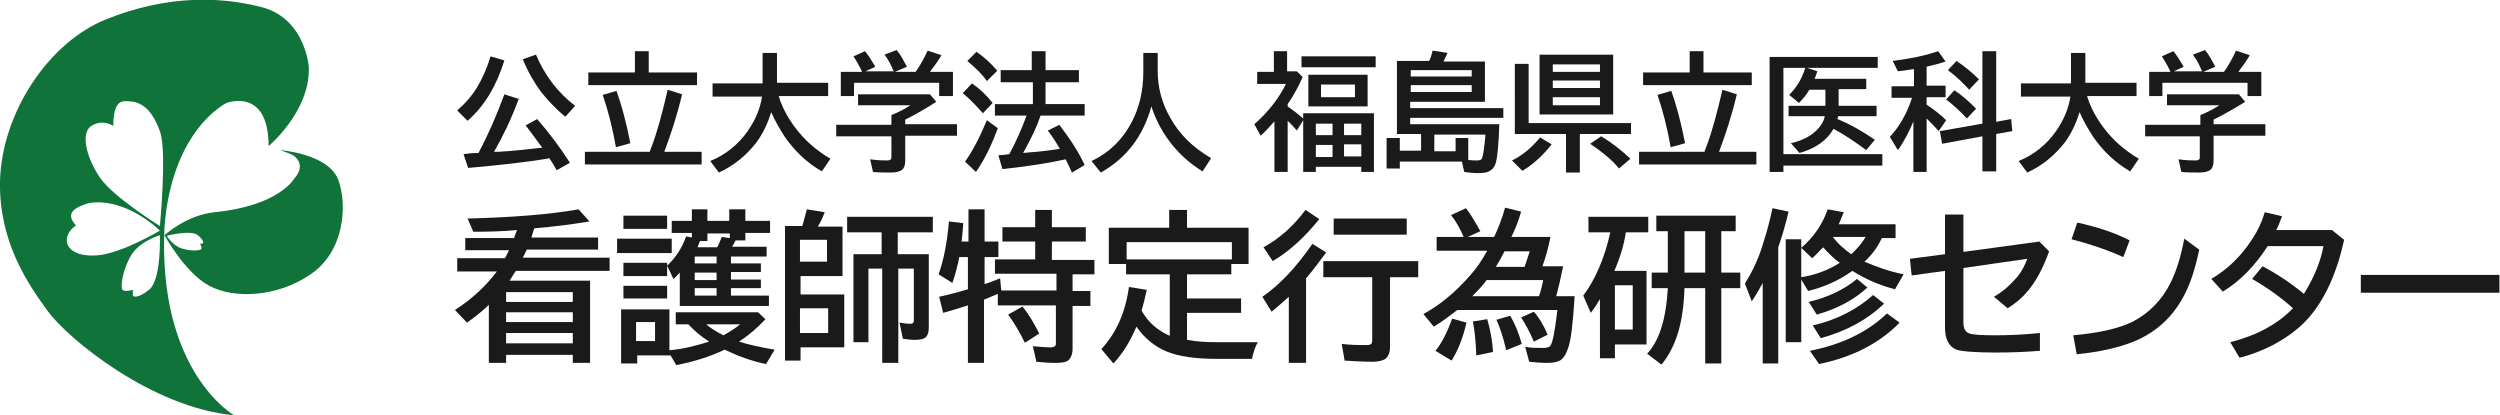
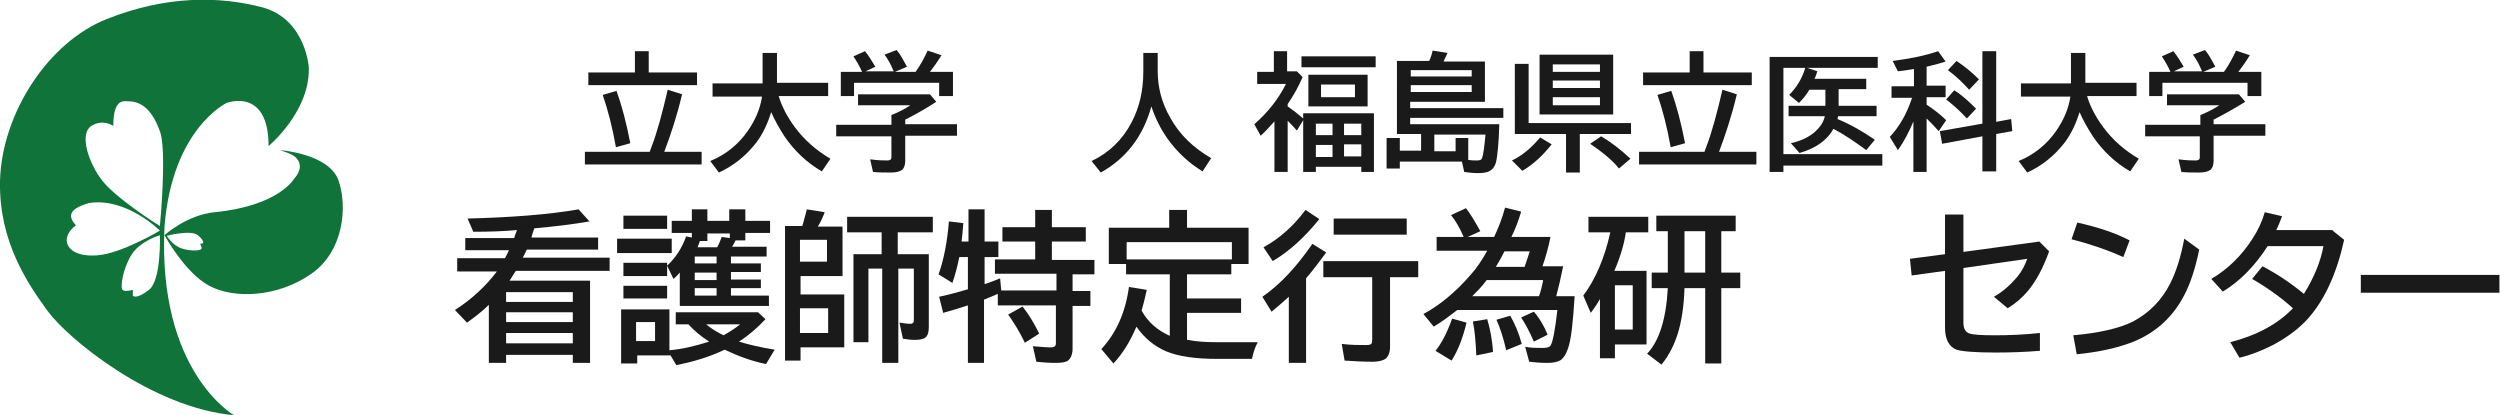
<svg xmlns="http://www.w3.org/2000/svg" version="1.1" id="レイヤー_1" x="0px" y="0px" viewBox="0 0 434.7 72.2" style="enable-background:new 0 0 434.7 72.2;" xml:space="preserve">
  <style type="text/css">
	.st0{fill:#1A1A1A;}
	.st1{fill:#107339;}
</style>
  <g>
    <g>
      <g>
-         <path class="st0" d="M79.5,19.2c1.5-1.3,2.6-2.6,3.5-4.1c0.9-1.5,1.7-3.3,2.3-5.3l2.4,0.7c-1.4,4.5-3.5,8-6.4,10.5L79.5,19.2z      M83.2,26.6c1.6-3,3.1-6.4,4.5-10.2l2.5,0.8c-1.3,3.5-2.8,6.6-4.3,9.2c0.2,0,0.4,0,0.6,0c2.3-0.1,4.8-0.4,7.5-0.7l0.3,0     c-1-1.4-2-2.7-2.9-3.9l2-1.1c2,2.3,3.9,4.8,5.7,7.6l-2.3,1.3c-0.4-0.7-0.8-1.4-1.3-2.1l-0.4,0.1c-3.6,0.6-8.1,1.1-13.7,1.6     l-0.8-2.4C81.3,26.7,82.1,26.6,83.2,26.6z M98.3,20.3c-1.6-1.3-3-2.8-4.2-4.3c-1.2-1.6-2.3-3.5-3.2-5.7l2.3-0.8     c1.5,3.6,3.8,6.6,6.8,8.9L98.3,20.3z" />
        <path class="st0" d="M113,26.3l0.3-0.8c1-2.6,1.9-6,2.8-9.9l2.5,0.8c-0.9,3.8-2,7.1-3.1,10h6.5v2.2h-20.3v-2.2H113z M112.9,12.6     h8.3v2.2h-18.9v-2.2h8.1V8.9h2.4V12.6z M107.1,25.6c-0.6-3.4-1.4-6.5-2.3-9.1l2.4-0.7c0.9,2.5,1.7,5.5,2.4,9.1L107.1,25.6z" />
        <path class="st0" d="M135.4,16.7c0.5,1.7,1.4,3.5,2.8,5.4c1.7,2.3,3.8,4.1,6.2,5.5l-1.5,2.2c-2.6-1.5-4.8-3.6-6.5-6.1     c-0.9-1.4-1.7-2.8-2.3-4.2c-0.6,1.9-1.4,3.7-2.6,5.3c-1.8,2.3-3.9,4-6.5,5.2l-1.5-2c2.7-1.1,4.9-2.9,6.5-5.2c1.4-2,2.2-4,2.5-6     h-8.6v-2.3h8.7V9.2h2.5v5.2h8.9v2.3H135.4z" />
        <path class="st0" d="M157.4,20.8v0.8h9v2h-9V28c0,0.7-0.2,1.2-0.5,1.5c-0.4,0.3-1,0.5-2,0.5c-1.1,0-2.1,0-3.1-0.1l-0.5-2.2     c1.4,0.2,2.4,0.2,3,0.2c0.3,0,0.5-0.1,0.6-0.2c0.1-0.1,0.1-0.3,0.1-0.5v-3.5h-9.6v-2h9.6v-1.7c1.3-0.5,2.4-1.1,3.3-1.7h-9.1v-1.9     h12.5l1.1,1.3C160.8,19,159,20,157.4,20.8z M149.9,12.5c-0.4-0.9-0.9-1.8-1.5-2.7l2-0.9c0.6,0.7,1.2,1.7,1.8,2.7l-1.7,0.8h4.9     c0-0.1-0.1-0.2-0.1-0.2c-0.4-1-0.9-1.9-1.5-2.7l2.1-0.8c0.7,0.8,1.2,1.8,1.8,2.9l-2.1,0.9h3.6c0.8-1.1,1.5-2.4,2.1-3.7l2.4,0.8     c-0.6,1-1.3,2-2,2.9h4v4.2h-2.4v-2.3h-14.8v2.3h-2.3v-4.2H149.9z" />
-         <path class="st0" d="M170.9,19.7c-1.2-1.4-2.4-2.6-3.5-3.5l1.6-1.7c1.3,0.9,2.5,2,3.6,3.4L170.9,19.7z M167.8,28.1     c1.3-1.8,2.6-4.3,3.8-7.2l1.9,1.4c-1,2.7-2.2,5.3-3.8,7.6L167.8,28.1z M171.6,14.1c-0.8-1.2-2-2.3-3.4-3.5l1.6-1.6     c1.4,1,2.6,2.1,3.6,3.3L171.6,14.1z M180.9,20.2c-0.6,1.8-1.6,3.9-3,6.4l1-0.1c1.6-0.1,3.3-0.3,5.2-0.6l0.2,0     c-0.5-0.9-1.2-2-2.1-3.2l2-1c1.9,2.5,3.4,4.8,4.4,7l-2.2,1.3c-0.4-0.9-0.8-1.6-1.1-2.3c-2.7,0.6-6.3,1.2-11,1.7l-0.7-2.4     c0.4,0,0.8-0.1,1.2-0.1l0.7-0.1c1.4-2.6,2.3-4.8,3-6.7h-5.5v-2h6.6v-3.8H174v-2.1h5.4V8.9h2.4v3.3h5.8v2.1h-5.8v3.8h6.8v2H180.9z     " />
        <path class="st0" d="M201.3,9.2v3.1c0,2.9,0.7,5.6,2.2,8.2c1.6,2.9,4,5.2,7.1,7l-1.5,2.3c-2.3-1.4-4.4-3.3-6.1-5.7     c-1.2-1.7-2.1-3.5-2.8-5.6c-1.4,5.1-4.3,9-8.8,11.5l-1.6-2c3-1.4,5.4-3.7,7-6.8c1.3-2.5,2-5.4,2-8.7V9.2H201.3z" />
      </g>
      <g>
        <path class="st0" d="M223.9,18.5c1,0.7,1.9,1.4,2.7,2.1v-0.9h12.3v10.2h-2.2V29h-7.9v0.9h-2.2v-9l-1.1,1.8     c-0.5-0.6-1.1-1.2-1.6-1.7v8.9h-2.3v-8.8c-0.9,1-1.6,1.8-2.4,2.5l-1.1-2c2.4-2.1,4.2-4.4,5.5-7h-5v-2.1h2.9V8.9h2.3v3.5h1.7l1,1     c-0.7,1.6-1.5,3.1-2.6,4.7V18.5z M226.3,9.8h12.9v1.9h-12.9V9.8z M237.8,13v5.5h-10.3V13H237.8z M228.8,21.5v2h2.9v-2H228.8z      M228.8,25.2v2.1h2.9v-2.1H228.8z M229.7,14.7v2.2h5.9v-2.2H229.7z M236.7,23.5v-2h-3v2H236.7z M236.7,27.2v-2.1h-3v2.1H236.7z" />
        <path class="st0" d="M248.5,10.6c0.3-0.6,0.5-1.3,0.6-1.8l2.6,0.4c-0.3,0.6-0.5,1.1-0.7,1.5h7.2v7h-13v1.1h16.2v1.7h-16.2v1.1     h15.5c-0.1,3.3-0.3,5.5-0.6,6.7c-0.2,0.7-0.6,1.2-1.2,1.5c-0.4,0.2-1,0.3-1.9,0.3c-0.9,0-1.7-0.1-2.4-0.2l-0.4-1.8h-10.8v1.2     h-2.3V24h2.3v2.2h3.7v-2.9h-4.2V10.6H248.5z M245.3,12.2v1.1h10.6v-1.1H245.3z M245.3,14.9V16h10.6v-1.2H245.3z M253.1,26.2V24     h2.2v3.8c0.6,0.1,1.1,0.1,1.5,0.1c0.5,0,0.8-0.1,0.9-0.4c0.2-0.5,0.4-1.9,0.6-4.1h-8.9v2.9H253.1z" />
        <path class="st0" d="M262.9,27.9c1.7-0.8,3.3-2.1,4.9-4l2,1.2c-1.5,1.9-3.2,3.5-5.1,4.6L262.9,27.9z M265.7,21.4h17.9v1.9h-8.9     v6.7h-2.4v-6.7h-8.9V11.1h2.4V21.4z M280.5,9.5v10.4h-12.8V9.5H280.5z M270,11.2v1.3h8.2v-1.3H270z M270,14v1.3h8.2V14H270z      M270,16.9v1.4h8.2v-1.4H270z M281.5,29.3c-1.1-1.4-2.8-2.8-5-4.3l1.9-1.3c1.7,1,3.4,2.3,5.1,3.9L281.5,29.3z" />
        <path class="st0" d="M296.4,26.3l0.3-0.8c1-2.6,1.9-6,2.8-9.9l2.5,0.8c-0.9,3.8-2,7.1-3.1,10h6.5v2.2H285v-2.2H296.4z      M296.3,12.6h8.3v2.2h-18.9v-2.2h8.1V8.9h2.4V12.6z M290.5,25.6c-0.6-3.4-1.4-6.5-2.3-9.1l2.4-0.7c0.9,2.5,1.7,5.5,2.4,9.1     L290.5,25.6z" />
        <path class="st0" d="M319.7,15.6v2.8h6.6v1.8h-6.7c0,0.2-0.1,0.4-0.1,0.5c2.2,0.9,4.3,2.1,6.5,3.6l-1.5,1.8     c-1.9-1.4-3.8-2.7-5.7-3.7c-1.1,2-3.1,3.4-5.9,4.2l-1.5-1.7c1.8-0.4,3.2-1.1,4.2-2c0.9-0.8,1.5-1.7,1.7-2.7H311v-1.8h6.4v-2.8     h-2.8c-0.5,0.9-1.1,1.6-1.8,2.3l-1.7-1.4c1.2-1.2,2.2-2.7,2.8-4.7h-3.8v15h17.2v2h-17.2v1.1h-2.4v-20h18.8v1.9h-12.3l1.8,0.6     c-0.2,0.5-0.3,1-0.5,1.3h9v1.8H319.7z" />
        <path class="st0" d="M332.8,20.9c-0.8,1.9-1.7,3.7-2.8,5.2l-1.4-2.3c1.6-1.7,2.9-3.9,3.8-6.6c0-0.1,0.1-0.1,0.1-0.2h-3.6v-2h3.9     V12c-1.1,0.2-2,0.3-2.8,0.4l-0.9-1.8c3-0.4,5.6-0.9,7.9-1.7l1.3,1.8c-0.9,0.3-2,0.6-3.3,0.9v3.3h3.3v2H335v1.3     c1.2,0.8,2.4,1.7,3.4,2.7l-1.3,1.9c-0.6-0.7-1.3-1.4-2.1-2.2v9.3h-2.3V20.9z M347,21.2l2.7-0.5l0.2,2.1l-2.8,0.5v6.5h-2.4v-6.1     l-7,1.3l-0.4-2.2l7.4-1.3V8.9h2.4V21.2z M342,20.6c-1.1-1.2-2.3-2.3-3.6-3.3l1.4-1.6c1.3,0.8,2.5,1.9,3.8,3.2L342,20.6z      M342.4,15.6c-1-1.1-2.2-2.3-3.7-3.4l1.5-1.6c1.5,1,2.7,2,3.9,3.2L342.4,15.6z" />
        <path class="st0" d="M362.9,16.7c0.5,1.7,1.4,3.5,2.8,5.4c1.7,2.3,3.8,4.1,6.2,5.5l-1.5,2.2c-2.6-1.5-4.8-3.6-6.5-6.1     c-0.9-1.4-1.7-2.8-2.3-4.2c-0.6,1.9-1.4,3.7-2.6,5.3c-1.8,2.3-3.9,4-6.5,5.2l-1.5-2c2.7-1.1,4.9-2.9,6.5-5.2c1.4-2,2.2-4,2.5-6     h-8.6v-2.3h8.7V9.2h2.5v5.2h8.9v2.3H362.9z" />
        <path class="st0" d="M384.9,20.8v0.8h9v2h-9V28c0,0.7-0.2,1.2-0.5,1.5c-0.4,0.3-1,0.5-2,0.5c-1.1,0-2.1,0-3.1-0.1l-0.5-2.2     c1.4,0.2,2.4,0.2,3,0.2c0.3,0,0.5-0.1,0.6-0.2c0.1-0.1,0.1-0.3,0.1-0.5v-3.5H373v-2h9.6v-1.7c1.3-0.5,2.4-1.1,3.3-1.7h-9.1v-1.9     h12.5l1.1,1.3C388.3,19,386.5,20,384.9,20.8z M377.4,12.5c-0.4-0.9-0.9-1.8-1.5-2.7l2-0.9c0.6,0.7,1.2,1.7,1.8,2.7l-1.7,0.8h4.9     c0-0.1-0.1-0.2-0.1-0.2c-0.4-1-0.9-1.9-1.5-2.7l2.1-0.8c0.7,0.8,1.2,1.8,1.8,2.9l-2.1,0.9h3.6c0.8-1.1,1.5-2.4,2.1-3.7l2.4,0.8     c-0.6,1-1.3,2-2,2.9h4v4.2h-2.4v-2.3H376v2.3h-2.3v-4.2H377.4z" />
      </g>
      <g>
        <path class="st0" d="M88.6,48.8h14v14.3h-3v-1.4H88v1.4h-3V53c-1.1,1.1-2.4,2.1-3.8,3.1l-2.1-2.2c3-1.9,5.4-4.2,7.3-6.7h-6.9     v-2.3h8.3c0.3-0.5,0.5-1,0.7-1.4h-7.6v-2.1h8.5c0.1-0.4,0.3-0.9,0.5-1.4c-2.1,0.2-4.7,0.3-7.6,0.3l-1-2.3     c7.7-0.2,14.2-0.7,19.3-1.6l1.9,2.1c-2.9,0.5-6.1,0.9-9.6,1.2c-0.2,0.6-0.4,1.2-0.5,1.6h11.6v2.1H91.6c-0.2,0.4-0.4,0.9-0.7,1.4     H106v2.3H89.7C89.2,47.8,88.9,48.4,88.6,48.8z M88,50.8v1.7h11.6v-1.7H88z M88,54.4V56h11.6v-1.7H88z M88,57.9v1.8h11.6v-1.8H88z     " />
        <path class="st0" d="M107.3,41.5h9.5v2.5h-9.5V41.5z M116.4,53.7v7.2c2.4-0.2,4.7-0.8,6.9-1.5c-1.4-0.9-2.6-1.9-3.6-3h-2.2v-2.1     h14.3l1.3,1.2c-1.4,1.5-2.9,2.8-4.6,3.9c1.6,0.5,3.7,1,6.2,1.4l-1.5,2.5c-2.5-0.5-4.9-1.4-7.2-2.5c-2.7,1.3-5.5,2.1-8.4,2.7     l-1-1.7h-5.8v1.4H108v-9.4H116.4z M108.4,37.5h7.6v2.3h-7.6V37.5z M108.4,45.7h7.6V48h-7.6V45.7z M108.4,49.7h7.6v2.2h-7.6V49.7z      M110.6,56v3.3h3.3V56H110.6z M127.1,44.6v1.2h5.2v1.5h-5.2v1.3h5.2v1.5h-5.2v1.3h6.6v1.8h-15.5v-5.8c-0.4,0.4-0.7,0.8-1.1,1.1     l-1.1-2.3c1.5-1.4,2.6-3.1,3.3-5.1l1,0.2v-0.8h-3.5v-2.1h3.5v-2h2.7v2h3.8v-2h2.8v2h4.3v2.1h-4.3v1.3h-1.7     c-0.2,0.4-0.4,0.8-0.6,1.1h6v1.7H127.1z M124.6,44.6h-3.8v1.2h3.8V44.6z M124.6,47.4h-3.8v1.3h3.8V47.4z M124.6,50.1h-3.8v1.3     h3.8V50.1z M121.3,43h3.4c0.3-0.5,0.5-1.1,0.8-1.8l1.4,0.2v-0.8H123v1.3h-1.3C121.6,42.3,121.4,42.6,121.3,43z M122.8,56.4     c0.8,0.7,1.8,1.3,3,1.9c1.1-0.6,2-1.2,2.9-1.9H122.8z" />
        <path class="st0" d="M139.5,39.3c0.3-0.9,0.5-1.9,0.8-2.9l3.1,0.5c-0.3,0.8-0.7,1.7-1.2,2.5h4.3V48h-7.3v3.2h7.6v9.2h-7.6v2.3     h-2.7V39.3H139.5z M139.1,41.7v3.8h4.7v-3.8H139.1z M139.1,53.6v4.3h4.9v-4.3H139.1z M153.3,44.2v-3.8h-6v-2.7h14.9v2.7h-6.1v3.8     h5.4v12.6c0,0.8-0.1,1.3-0.4,1.7c-0.3,0.4-1,0.6-2,0.6c-0.7,0-1.4-0.1-2.1-0.2l-0.6-2.8c0.7,0.1,1.3,0.2,1.9,0.2     c0.3,0,0.4-0.1,0.5-0.2c0.1-0.1,0.1-0.3,0.1-0.5v-8.9h-2.7v16.4h-2.8V46.7h-2.4v12.8h-2.6V44.2H153.3z" />
        <path class="st0" d="M167.2,42h1.2v-5.6h2.8V42h2.4v2.7h-2.4v4.7c1-0.3,1.9-0.7,2.7-1l0.2,2.1h9.6v-2.9H173v-2.5h7V42h-5.7v-2.5     h5.7v-3h2.9v3h5.9V42h-5.9v3.2h7.4v2.5h-3.8v2.9h3.1v2.6h-3.1v7.4c0,1-0.3,1.7-0.8,2.1c-0.4,0.3-1.2,0.4-2.2,0.4     c-1.2,0-2.3-0.1-3.3-0.2l-0.6-2.7c1.3,0.1,2.3,0.2,3.1,0.2c0.4,0,0.7-0.1,0.8-0.3c0.1-0.1,0.1-0.3,0.1-0.6v-6.4h-10.1v-2     c-0.9,0.4-1.7,0.7-2.4,1v11h-2.8v-10c-1.5,0.5-2.9,0.9-4.3,1.3l-0.7-2.8c1.9-0.4,3.6-0.9,5-1.3v-5.6h-1.5     c-0.3,1.5-0.7,3.1-1.2,4.5l-2.4-1.5c0.9-2.5,1.5-5.6,1.8-9.2l2.5,0.3C167.4,40.2,167.3,41.2,167.2,42z M178.2,59.6     c-0.9-1.9-1.9-3.5-2.9-4.9l2.5-1.4c1.2,1.5,2.1,3.1,2.9,4.7L178.2,59.6z" />
        <path class="st0" d="M206.5,59.1c1.5,0.3,3.2,0.4,5.1,0.4h7.1c-0.5,0.9-0.8,1.9-1,2.9h-6.1c-3.7,0-6.6-0.4-8.8-1.3     c-2.1-0.9-3.8-2.3-5.2-4.3c-1.1,2.6-2.4,4.7-4,6.4l-2.1-2.5c2.6-2.8,4.2-6.4,4.8-10.8l3.1,0.5c-0.3,1.4-0.6,2.6-0.9,3.6     c1.1,2,2.7,3.4,4.9,4.4V47.7h-7.6v-1.8h-3v-6.3h10.5v-3.1h3.1v3.1h10.7v6.3h-3v1.8h-7.7v4.2h9.4v2.5h-9.4V59.1z M195.9,42.1v3     h18.3v-3H195.9z" />
        <path class="st0" d="M227.1,48.4v14.7h-3V51.6c-1,0.9-2,1.8-3,2.6l-1.6-2.6c3.2-2.2,6-5.3,8.7-9.2l2.4,1.5     C229.4,45.5,228.3,47,227.1,48.4z M219.7,43c2.9-1.6,5.3-3.8,7.3-6.5l2.4,1.6c-2.5,3.1-5.2,5.6-8.1,7.3L219.7,43z M241.7,48.2     v12.1c0,1-0.3,1.7-0.8,2.1c-0.5,0.3-1.2,0.5-2.2,0.5c-1.7,0-3.3-0.1-4.9-0.2l-0.5-2.9c1.6,0.2,3,0.2,4.3,0.2     c0.5,0,0.8-0.1,0.9-0.3c0.1-0.2,0.1-0.4,0.1-0.7V48.2h-8.5v-2.8h16.5v2.8H241.7z M231.9,38h12.7v2.8h-12.7V38z" />
        <path class="st0" d="M262.8,41.2h6.8c-0.4,2-0.9,3.7-1.4,5.1h3.6c-0.4,2-0.8,3.7-1.2,5.2h3.2c-0.3,4.6-0.6,7.7-1.2,9.2     c-0.3,0.9-0.7,1.5-1.2,1.9c-0.5,0.3-1.2,0.5-2.3,0.5c-1.3,0-2.3-0.1-3.2-0.2l-0.7-2.6c1,0.2,2,0.2,3,0.2c0.7,0,1.2-0.1,1.4-0.4     c0.4-0.6,0.8-2.7,1.2-6.2h-17.4c-1.3,1-2.6,2-4.1,2.9l-1.8-2.2c2.8-1.5,5.6-3.8,8.2-6.8c1.1-1.2,2-2.6,2.9-4.2h-8.8v-2.4h4.7     c-0.6-1.4-1.3-2.7-2.2-3.8l2.6-1.2c0.8,1,1.6,2.4,2.5,4l-2.2,1h4.6c0.7-1.5,1.4-3.2,1.9-5.1l2.8,0.7     C264,38.5,263.4,40,262.8,41.2z M249.6,61c1-1.2,2-3.1,2.9-5.6l2.5,0.7c-0.6,2.5-1.4,4.7-2.6,6.6L249.6,61z M258.5,48.7     c-0.8,1.1-1.7,2-2.5,2.8h11.6c0.3-0.8,0.5-1.7,0.7-2.6l0-0.2H258.5z M256.7,61.8c-0.1-2.5-0.3-4.5-0.6-5.9l2.5-0.4     c0.5,1.7,0.9,3.7,1,5.7L256.7,61.8z M260.1,46.4h5c0.3-0.9,0.6-1.8,0.9-2.7h-4.4C261.1,44.7,260.6,45.6,260.1,46.4z M261.9,60.9     c-0.5-2.2-1.1-4-1.7-5.3l2.4-0.7c0.8,1.4,1.5,3,2,4.9L261.9,60.9z M266.7,59.4c-0.7-1.7-1.5-3.1-2.2-4.2l2.2-1     c0.9,1,1.7,2.3,2.4,4L266.7,59.4z" />
        <path class="st0" d="M280.7,47.1h5.6v12.8h-5.5v2.4h-2.6V52c-0.4,0.7-0.9,1.5-1.6,2.4l-1.3-3c2.1-2.8,3.7-6.5,4.7-11h-3.8v-2.7     h10.4v2.7h-3.9C282.4,42.5,281.7,44.8,280.7,47.1z M280.8,49.6v7.7h3.1v-7.7H280.8z M299.3,40.2v7.2h3.3v2.7h-3.3v13.1h-2.8V50.1     h-3.6c-0.1,3.1-0.5,5.8-1.2,8c-0.6,1.9-1.5,3.7-2.8,5.3l-2.5-1.9c2.1-2.2,3.3-6,3.6-11.4h-2.8v-2.7h2.8v-7.2H288v-2.7h13.8v2.7     H299.3z M296.5,40.2h-3.6v7.2h3.6V40.2z" />
-         <path class="st0" d="M309.2,43v20.2h-2.7v-14c-0.5,0.9-1.1,2-1.9,3.2l-1.2-3.1c1.4-2.2,2.5-4.6,3.3-7.4c0.5-1.5,1-3.4,1.5-5.7     l2.8,0.6C310.4,39.3,309.8,41.3,309.2,43z M324.2,45.5c2.1,0.9,4.3,1.7,6.8,2.2l-1.5,2.6c-2.7-0.7-5.2-1.8-7.4-3.2     c-2.4,1.7-4.9,2.8-7.7,3.5l-1.2-2v10.9h-2.7V41.6h2.7v6.6c2.6-0.4,4.8-1.3,6.7-2.5c-1-0.7-1.9-1.6-2.9-2.7     c-0.6,0.6-1.2,1.3-1.9,1.9l-1.9-1.8c2.2-1.9,3.7-4.1,4.6-6.7l2.8,0.5c-0.3,0.8-0.6,1.4-0.8,1.9l-0.1,0.2h9.9v2.4h-2.4     C326.5,43,325.4,44.4,324.2,45.5z M314.5,52.5c3.3-0.8,6.1-2.1,8.4-4l1.8,1.5c-2.4,2.2-5.3,3.7-8.8,4.7L314.5,52.5z M314.7,61     c5.6-1.1,10.1-3.3,13.4-6.5l2.2,1.6c-3.5,3.6-8.2,6-14,7.2L314.7,61z M315.2,56.6c4.2-1,7.7-2.8,10.5-5.3l1.9,1.5     c-2.9,2.8-6.6,4.8-11,6L315.2,56.6z M321.9,44.2c1.1-1,1.9-2,2.5-3h-5.7C319.5,42.3,320.6,43.3,321.9,44.2z" />
        <path class="st0" d="M338.3,37.3h3.1v6.5l13.2-1.8l1.7,1.7c-1,2.8-2.2,5.1-3.7,6.9c-1,1.2-2.2,2.2-3.5,3l-2.4-2     c1.6-0.9,2.9-2.1,4.1-3.5c0.8-1,1.3-2,1.7-3.1l-11.1,1.6v9.5c0,1.1,0.4,1.7,1.1,1.9c0.6,0.2,2.1,0.3,4.3,0.3     c2.5,0,5.1-0.1,7.9-0.4V61c-2.5,0.2-5,0.3-7.7,0.3c-3.6,0-5.9-0.2-6.8-0.5c-1.3-0.5-2-1.8-2-3.8v-9.9l-5.8,0.8l-0.3-2.9l6.1-0.8     V37.3z" />
        <path class="st0" d="M369.2,44.7c-2.9-1.3-5.9-2.3-9-3.1l1-2.9c3.6,0.8,6.6,1.8,9.1,3.1L369.2,44.7z M360.5,58.3     c4.5-0.4,8-1.2,10.4-2.4c2.8-1.5,5-3.7,6.5-6.7c1-2,1.8-4.5,2.4-7.7l2.6,1.9c-0.7,3.4-1.6,6.1-2.7,8.1c-1.9,3.6-4.8,6.3-8.7,7.9     c-2.5,1-5.8,1.8-9.9,2.2L360.5,58.3z" />
        <path class="st0" d="M405.6,40.1l2,1.6c-1.3,5.9-3.4,10.4-6.2,13.6c-1.6,1.8-3.6,3.3-6.2,4.7c-1.8,0.9-3.7,1.7-5.8,2.2l-1.6-2.7     c4.7-1.2,8.3-3.2,10.9-5.9c-2.1-1.9-4.5-3.6-7.1-5.1l1.8-2.2c2.5,1.3,4.9,2.9,7.2,4.8c1.8-2.9,2.9-5.6,3.4-8.3h-9.7     c-2.2,3.4-4.8,6.1-7.8,7.9l-2-2.2c2.9-1.7,5.3-4.1,7.1-6.9c1-1.5,1.7-3,2.2-4.7l3,0.7c-0.3,0.8-0.6,1.6-1,2.4H405.6z" />
        <path class="st0" d="M410.5,47.8h24.1v3.1h-24.1V47.8z" />
      </g>
    </g>
    <g>
      <path class="st1" d="M45.7,1.3c-7.5-2-16.8-2.1-27.1,2C8.4,7.3,0.3,19.7,0,31.5C-0.2,42,4.8,49.3,8.3,54.1    c3.5,4.8,18.1,16.8,32.4,18.1c0,0-13.3-7.5-12.1-32.7c1.3-17.1,10.8-21.6,10.8-21.6s7.3-2.8,7.3,7.5c0,0,7-5.8,7-13.3    C53.8,12.1,53.3,3.4,45.7,1.3z M11.6,41.8c0-1.6,1.6-2.6,1.6-2.6c-1.3-1.5-1.5-2.8,2.3-3.9c6.5-1,12.3,4.8,12.3,4.8    s-6.7,4-10.9,4.3C12.6,44.7,11.6,42.8,11.6,41.8z M25.9,50.4c-2.3,1.8-2.8,1-2.8,1v-1c0,0-1.4,0.4-1.8,0c-0.4-0.4,0-3.5,1.5-6    c1.5-2.5,5-3.5,5-3.5S28.1,48.7,25.9,50.4z M27.8,39.3c0,0-8.2-5.1-10.4-8.4c-2.3-3.3-3.5-7.8-1.5-9c2-1.3,3.8,0,3.8,0    c0-2.8,0.6-4.3,2-4.3c1.5,0,4.3-0.1,6.2,5.5C29,26.9,27.8,39.3,27.8,39.3z" />
      <path class="st1" d="M58.8,31.2c-1.8-4.5-10.1-5.1-10.1-5.1c1.6,0.6,2.6,0.8,3.2,1.9c0.8,1.5-0.7,3-0.7,3s-2.6,4.8-13.9,5.9    c-4.9,0.5-8.7,4-8.7,4s3.6,6.6,7.8,8.8c4.3,2.3,11.8,2,17.6-2C59.8,43.8,60.5,35.8,58.8,31.2z M35.3,42.3l-0.5,0.1    c0,0,0.4,0.7,0.2,0.9c-0.2,0.3-1.9,0.4-3.4-0.1C30,42.7,29,41,29,41s4.2-1.1,5.4-0.1C35.6,41.9,35.3,42.3,35.3,42.3z" />
    </g>
  </g>
</svg>